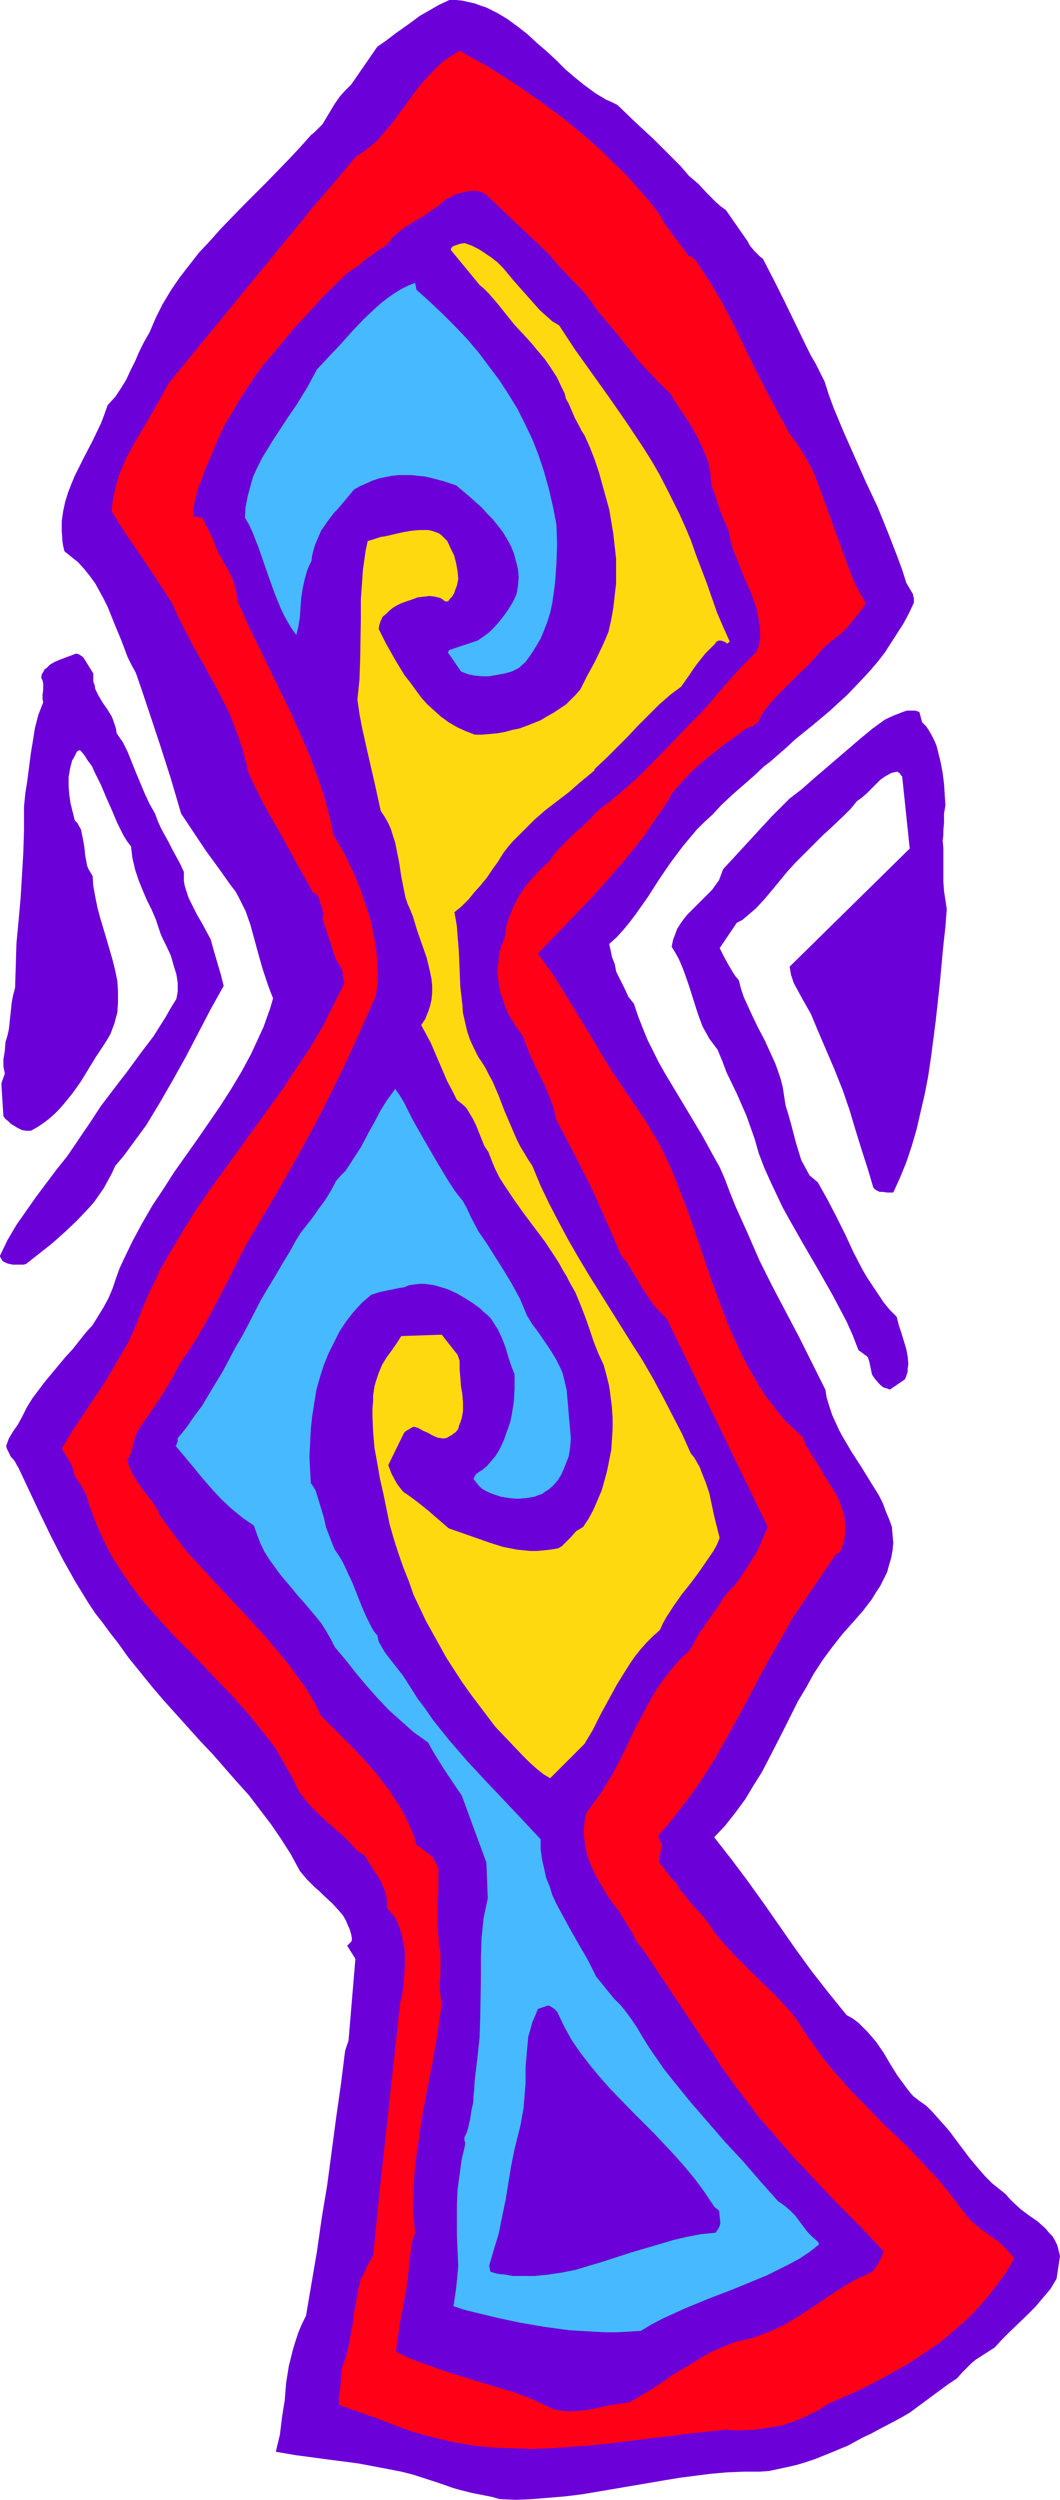
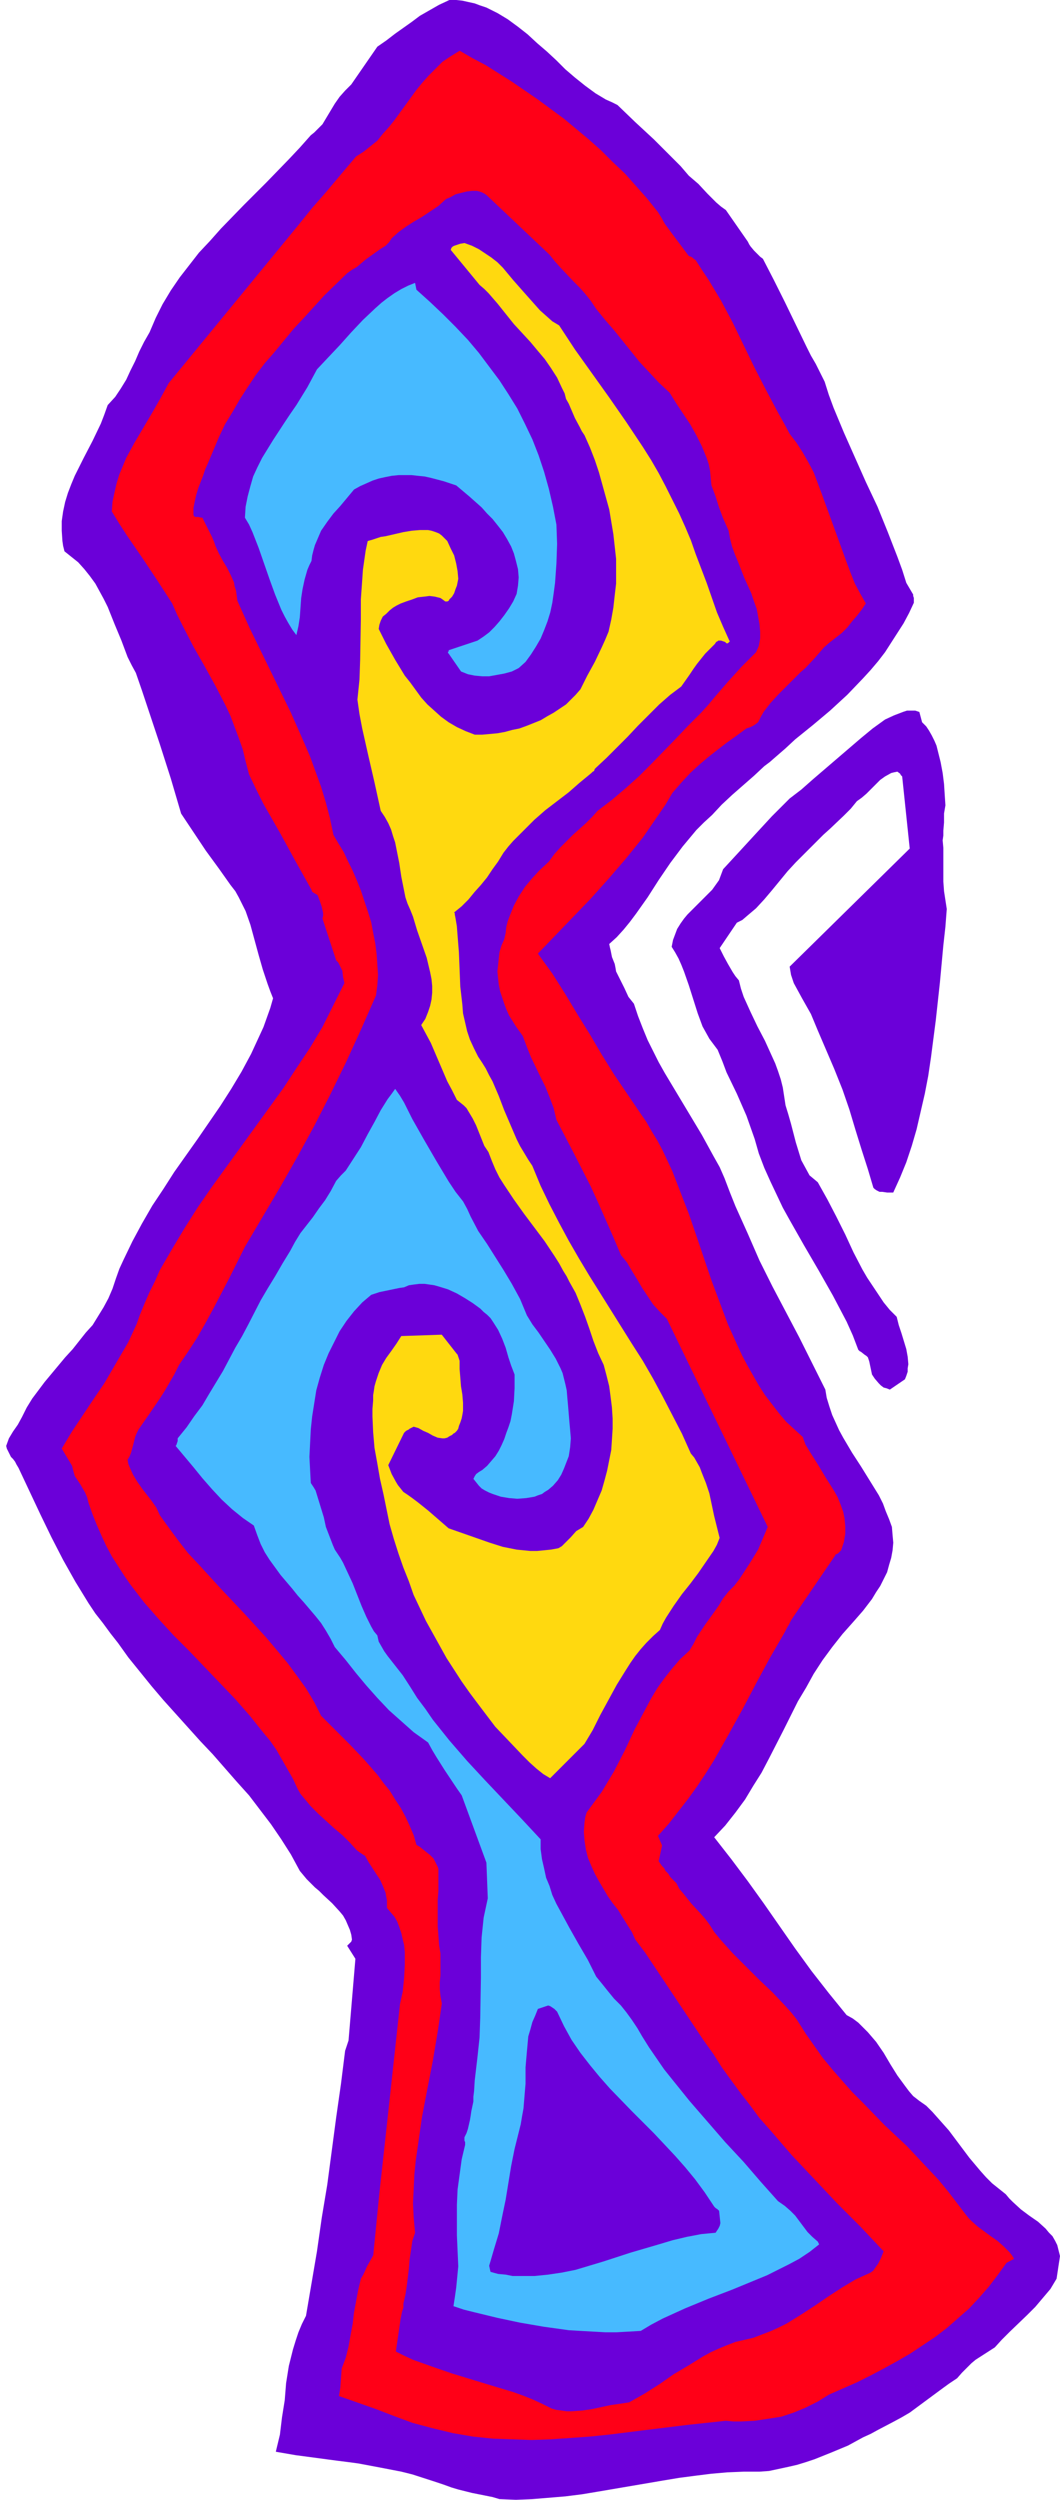
<svg xmlns="http://www.w3.org/2000/svg" xmlns:ns1="http://sodipodi.sourceforge.net/DTD/sodipodi-0.dtd" xmlns:ns2="http://www.inkscape.org/namespaces/inkscape" version="1.0" width="66.056mm" height="155.668mm" id="svg9" ns1:docname="Shape 632.wmf">
  <ns1:namedview id="namedview9" pagecolor="#ffffff" bordercolor="#000000" borderopacity="0.25" ns2:showpageshadow="2" ns2:pageopacity="0.0" ns2:pagecheckerboard="0" ns2:deskcolor="#d1d1d1" ns2:document-units="mm" />
  <defs id="defs1">
    <pattern id="WMFhbasepattern" patternUnits="userSpaceOnUse" width="6" height="6" x="0" y="0" />
  </defs>
  <path style="fill:#6b00d9;fill-opacity:1;fill-rule:evenodd;stroke:none" d="m 249.66,530.988 -0.323,-1.293 -0.323,-1.293 -0.485,-0.97 -0.646,-1.131 -0.808,-0.808 -0.808,-0.97 -1.778,-1.616 -2.101,-1.454 -1.939,-1.454 -1.939,-1.778 -0.808,-0.808 -0.808,-0.97 -1.616,-1.293 -1.616,-1.293 -1.454,-1.454 -1.293,-1.454 -2.585,-3.07 -2.424,-3.232 -2.424,-3.232 -2.585,-2.909 -1.293,-1.454 -1.454,-1.454 -1.616,-1.131 -1.454,-1.131 -0.97,-1.131 -0.97,-1.293 -1.778,-2.424 -1.616,-2.585 -1.616,-2.747 -1.778,-2.585 -0.97,-1.131 -0.97,-1.131 -1.131,-1.131 -1.131,-1.131 -1.293,-0.97 -1.454,-0.808 -4.201,-5.171 -4.04,-5.171 -3.878,-5.333 -3.717,-5.332 -3.717,-5.333 -3.717,-5.171 -3.878,-5.171 -4.04,-5.171 2.585,-2.747 2.424,-3.07 2.262,-3.07 1.939,-3.232 1.939,-3.07 1.778,-3.393 3.393,-6.625 3.393,-6.787 1.939,-3.232 1.778,-3.232 2.101,-3.232 2.262,-3.07 2.424,-3.07 2.585,-2.909 2.262,-2.585 2.101,-2.747 0.97,-1.616 0.97,-1.454 0.808,-1.616 0.808,-1.616 0.485,-1.778 0.485,-1.616 0.323,-1.778 0.162,-1.778 -0.162,-1.778 -0.162,-1.939 -0.646,-1.778 -0.808,-1.939 -0.646,-1.778 -0.97,-1.939 -2.101,-3.393 -2.101,-3.393 -2.101,-3.232 -2.101,-3.555 -0.97,-1.778 -0.808,-1.778 -0.808,-1.778 -0.646,-1.939 -0.646,-2.101 -0.323,-1.939 -3.07,-6.14 -3.07,-6.14 -6.302,-11.958 -3.07,-6.14 -2.747,-6.302 -2.909,-6.464 -1.293,-3.232 -1.293,-3.393 -1.131,-2.585 -1.454,-2.585 -2.747,-5.009 -2.909,-4.848 -1.454,-2.424 -1.454,-2.424 -2.909,-4.848 -1.454,-2.585 -1.293,-2.585 -1.293,-2.585 -1.131,-2.747 -1.131,-2.909 -0.97,-2.909 -0.646,-0.808 -0.646,-0.808 -0.97,-2.101 -0.97,-1.939 -0.485,-0.97 -0.485,-0.97 -0.162,-0.97 -0.162,-0.808 -0.646,-1.616 -0.323,-1.616 -0.162,-0.646 -0.162,-0.808 1.778,-1.616 1.616,-1.778 1.454,-1.778 1.454,-1.939 2.747,-3.878 2.585,-4.04 2.747,-4.04 2.909,-3.878 1.616,-1.939 1.616,-1.939 1.778,-1.778 1.939,-1.778 2.262,-2.424 2.424,-2.262 5.171,-4.525 2.424,-2.262 1.293,-0.97 1.293,-1.131 2.424,-2.101 2.262,-2.101 4.201,-3.393 4.04,-3.393 4.04,-3.717 3.717,-3.878 1.778,-1.939 1.778,-2.101 1.616,-2.101 1.454,-2.262 1.454,-2.262 1.454,-2.262 1.293,-2.424 1.131,-2.424 v -0.646 -0.485 l -0.162,-0.485 v -0.323 l -1.616,-2.747 -0.97,-3.07 -1.131,-3.07 -2.262,-5.817 -2.424,-5.979 -2.747,-5.817 -2.585,-5.817 -2.585,-5.817 -2.424,-5.817 -1.131,-3.07 -0.97,-3.07 -2.101,-4.201 -1.131,-1.939 -0.97,-1.939 -5.171,-10.665 -2.585,-5.171 -2.585,-5.009 -0.646,-0.485 -0.485,-0.485 -0.97,-0.97 -0.808,-0.97 -0.323,-0.485 -0.323,-0.646 -5.171,-7.433 -1.131,-0.808 -1.131,-0.97 -2.101,-2.101 -2.101,-2.262 -1.131,-0.97 -1.131,-0.97 -1.939,-2.262 -2.101,-2.101 -4.201,-4.201 -4.363,-4.04 -4.201,-4.04 -1.293,-0.646 -1.454,-0.646 -2.424,-1.454 -2.424,-1.778 -2.424,-1.939 -2.262,-1.939 -2.101,-2.101 -2.262,-2.101 -2.262,-1.939 L 124.265,8.08 122.002,6.302 119.578,4.525 117.154,3.07 115.862,2.424 114.569,1.778 113.115,1.293 111.822,0.808 110.368,0.485 108.913,0.162 107.459,0 h -1.616 l -2.424,1.131 -2.262,1.293 -2.262,1.293 -1.939,1.454 -3.878,2.747 -2.101,1.616 -2.101,1.454 -6.141,8.888 -0.808,0.808 -0.646,0.646 -1.293,1.454 -1.131,1.616 -1.939,3.232 -0.97,1.616 -1.293,1.293 -0.646,0.646 -0.808,0.646 -2.585,2.909 -2.585,2.747 -5.333,5.494 -5.333,5.333 -5.333,5.494 -2.585,2.909 -2.585,2.747 -2.262,2.909 -2.262,2.909 -2.101,3.07 -1.939,3.232 -1.616,3.232 -1.454,3.393 -1.293,2.262 -1.131,2.262 -0.97,2.262 -1.131,2.262 -0.97,2.101 -1.293,2.101 -1.293,1.939 -1.778,1.939 -0.808,2.262 -0.808,2.101 -1.939,4.04 -2.101,4.04 -2.101,4.201 -0.808,1.939 -0.808,2.101 -0.646,2.101 -0.485,2.262 -0.323,2.262 v 2.262 l 0.162,2.424 0.162,1.131 0.323,1.293 1.616,1.293 1.616,1.293 1.454,1.616 1.293,1.616 1.293,1.778 0.97,1.778 0.97,1.778 0.97,1.939 1.616,4.04 1.616,3.878 1.454,3.878 0.97,1.939 0.97,1.778 1.454,4.201 1.454,4.363 2.747,8.241 2.585,8.08 2.424,8.241 2.909,4.363 2.909,4.363 3.07,4.201 2.747,3.878 1.131,1.454 0.808,1.454 0.808,1.616 0.808,1.616 1.131,3.232 0.97,3.555 0.97,3.555 0.97,3.393 1.131,3.393 0.646,1.778 0.646,1.616 -0.646,2.262 -0.808,2.262 -0.808,2.262 -0.97,2.101 -1.939,4.201 -2.262,4.201 -2.424,4.04 -2.585,4.04 -5.333,7.756 -5.494,7.756 -2.585,4.04 -2.585,3.878 -2.424,4.201 -2.262,4.201 -2.101,4.363 -0.97,2.101 -0.808,2.262 -0.808,2.424 -0.97,2.262 -1.131,2.101 -1.293,2.101 -1.293,2.101 -1.616,1.778 -3.07,3.878 -1.778,1.939 -1.616,1.939 -3.232,3.878 -1.454,1.939 -1.454,1.939 -1.293,2.101 -1.131,2.262 -0.97,1.778 -1.131,1.616 -0.97,1.616 -0.646,1.778 0.162,0.646 0.323,0.646 0.646,1.293 0.485,0.485 0.485,0.646 0.323,0.646 0.485,0.808 5.171,10.988 2.585,5.332 2.747,5.333 2.909,5.171 3.07,5.009 1.616,2.424 1.778,2.262 1.778,2.424 1.778,2.262 2.424,3.393 2.747,3.393 2.747,3.393 2.747,3.232 5.817,6.464 2.909,3.232 2.909,3.07 5.656,6.464 2.909,3.232 2.585,3.393 2.585,3.393 2.424,3.555 2.262,3.555 2.101,3.878 0.808,0.97 0.808,0.97 1.939,1.939 0.97,0.808 0.97,0.97 2.101,1.939 1.778,1.939 0.808,0.97 0.646,1.131 0.485,1.131 0.485,1.131 0.323,1.131 0.162,1.131 -0.162,0.485 -0.323,0.323 -0.323,0.323 -0.323,0.323 1.939,3.07 -1.616,19.229 -0.808,2.424 -0.97,7.756 -1.131,7.918 -2.101,15.836 -1.293,7.756 -1.131,7.918 -1.293,7.595 -1.293,7.595 -0.97,1.939 -0.808,1.939 -0.646,1.939 -0.646,2.101 -0.485,1.939 -0.485,1.939 -0.646,4.04 -0.323,4.04 -0.646,4.04 -0.485,4.04 -0.97,4.04 4.686,0.808 4.848,0.646 4.848,0.646 2.585,0.323 2.424,0.323 5.171,0.97 5.009,0.97 2.585,0.646 5.009,1.616 2.424,0.808 1.778,0.646 1.616,0.485 3.232,0.808 3.232,0.646 1.616,0.323 1.616,0.485 3.878,0.162 3.878,-0.162 3.878,-0.323 3.878,-0.323 3.878,-0.485 3.878,-0.646 7.595,-1.293 7.595,-1.293 3.878,-0.646 3.717,-0.485 3.878,-0.485 3.717,-0.323 3.878,-0.162 h 3.717 l 2.262,-0.162 2.262,-0.485 2.262,-0.485 2.101,-0.485 2.101,-0.646 1.939,-0.646 4.04,-1.616 3.878,-1.616 3.555,-1.939 1.778,-0.808 1.778,-0.97 3.393,-1.778 2.101,-1.131 1.939,-1.131 3.717,-2.747 3.717,-2.747 1.778,-1.293 1.939,-1.293 1.131,-1.293 1.131,-1.131 1.131,-1.131 0.97,-0.808 2.262,-1.454 2.262,-1.454 1.616,-1.778 1.939,-1.939 4.04,-3.878 1.939,-1.939 1.778,-2.101 1.778,-2.101 1.454,-2.424 z" id="path1" />
-   <path style="fill:#ff0017;fill-opacity:1;fill-rule:evenodd;stroke:none" d="m 238.833,531.635 -0.485,-0.808 -0.646,-0.808 -1.293,-1.293 -1.454,-1.293 -1.616,-1.131 -3.07,-2.262 -1.454,-1.293 -0.646,-0.646 -0.646,-0.808 -2.101,-2.747 -2.101,-2.747 -2.262,-2.747 -2.424,-2.585 -5.009,-5.333 -5.333,-5.009 -5.009,-5.171 -2.585,-2.585 -2.424,-2.747 -2.262,-2.585 -2.262,-2.747 -1.939,-2.747 -1.939,-2.747 -1.131,-1.778 -1.131,-1.778 -1.293,-1.616 -1.454,-1.616 -2.909,-3.07 -3.232,-3.07 -3.07,-3.07 -3.07,-3.07 -1.454,-1.616 -1.454,-1.616 -1.454,-1.778 -1.131,-1.778 -0.97,-1.293 -1.131,-1.293 -2.101,-2.262 -1.939,-2.424 -0.97,-1.131 -0.646,-1.293 -0.808,-0.808 -0.646,-0.646 -0.485,-0.808 -0.646,-0.646 -0.323,-0.646 -0.485,-0.485 -0.808,-1.131 0.808,-3.717 -0.97,-2.262 2.585,-2.909 2.262,-2.909 2.262,-2.909 2.101,-2.909 1.939,-2.909 1.939,-3.07 3.393,-5.979 3.393,-6.14 3.232,-6.14 3.232,-5.979 3.555,-6.14 0.485,-0.97 0.485,-0.808 0.485,-0.97 0.646,-0.97 9.696,-14.22 0.162,-0.323 0.485,-0.162 0.323,-0.323 0.485,-0.485 0.323,-0.97 0.323,-0.97 0.323,-1.939 v -1.778 l -0.162,-1.778 -0.323,-1.616 -0.646,-1.778 -0.646,-1.616 -0.808,-1.454 -1.939,-3.07 -0.97,-1.616 -0.97,-1.616 -1.939,-3.07 -0.97,-1.616 -0.646,-1.778 -1.939,-1.778 -1.939,-1.778 -1.778,-2.101 -1.616,-2.101 -1.616,-2.101 -1.454,-2.262 -1.293,-2.262 -1.293,-2.262 -1.293,-2.424 -1.131,-2.424 -2.262,-5.009 -1.939,-5.171 -1.939,-5.171 -3.555,-10.503 -1.778,-5.171 -1.939,-5.009 -1.939,-5.009 -2.262,-4.848 -1.293,-2.424 -1.293,-2.101 -1.293,-2.262 -1.454,-2.101 -3.07,-4.525 -3.07,-4.525 -2.909,-4.686 -2.747,-4.686 -2.909,-4.686 -2.909,-4.848 -3.07,-4.848 -3.393,-4.686 4.04,-4.201 4.201,-4.363 4.201,-4.363 4.201,-4.686 4.04,-4.686 4.04,-5.009 1.778,-2.585 1.778,-2.585 1.778,-2.585 1.616,-2.747 2.101,-2.424 2.101,-2.262 2.101,-1.939 2.101,-1.778 2.262,-1.778 2.101,-1.616 2.262,-1.616 2.424,-1.778 0.485,-0.162 0.485,-0.162 0.646,-0.323 0.485,-0.323 0.646,-0.485 0.646,-1.293 0.646,-1.131 1.616,-2.101 1.939,-2.101 2.101,-2.101 1.939,-1.939 1.131,-1.131 1.131,-0.97 2.262,-2.424 2.101,-2.424 1.293,-1.131 1.454,-1.131 1.454,-1.131 1.293,-1.293 1.131,-1.454 1.131,-1.293 1.131,-1.454 0.97,-1.454 -1.293,-2.262 -1.293,-2.424 -0.97,-2.424 -0.97,-2.585 -1.939,-5.333 -1.939,-5.333 -1.939,-5.333 -0.97,-2.585 -0.97,-2.585 -1.293,-2.424 -1.293,-2.262 -1.454,-2.262 -1.616,-2.101 -1.293,-2.424 -1.454,-2.585 -2.747,-5.171 -2.747,-5.333 -2.585,-5.333 -2.585,-5.333 -2.747,-5.171 -1.454,-2.424 -1.454,-2.424 -1.616,-2.424 -1.454,-2.262 -0.485,-0.323 -0.323,-0.323 -0.323,-0.162 -0.485,-0.162 -1.939,-2.585 -1.939,-2.585 -1.778,-2.424 -0.808,-1.454 -0.808,-1.293 -2.585,-3.232 -2.585,-2.909 -2.585,-2.909 -2.909,-2.747 -2.747,-2.747 -2.909,-2.585 -2.909,-2.424 -2.909,-2.424 -3.07,-2.262 -3.07,-2.262 -3.07,-2.101 -3.07,-2.101 -3.07,-1.939 -3.07,-1.939 -3.07,-1.616 -3.07,-1.778 -2.101,1.293 -1.939,1.293 -1.616,1.616 -1.616,1.616 -1.454,1.616 -1.454,1.778 -2.585,3.555 -2.585,3.555 -1.293,1.616 -1.454,1.616 -1.293,1.616 -1.616,1.293 -1.616,1.293 -1.778,1.131 -1.778,2.101 -1.778,2.101 -3.393,4.04 -3.393,3.878 -3.393,4.201 -30.379,37.004 -1.939,3.555 -1.939,3.393 -2.101,3.555 -2.101,3.555 -1.939,3.555 -0.808,1.939 -0.808,1.939 -0.646,2.101 -0.485,2.101 -0.485,2.262 -0.162,2.262 1.778,2.909 1.778,2.747 3.555,5.171 3.555,5.332 1.778,2.747 1.778,2.747 1.131,2.585 1.293,2.585 2.585,5.009 2.585,4.525 2.585,4.686 2.424,4.686 1.131,2.424 0.97,2.585 0.97,2.585 0.97,2.747 0.646,2.747 0.808,3.07 1.616,3.393 1.778,3.555 3.878,6.787 3.717,6.787 3.717,6.625 0.162,0.485 0.485,0.323 0.323,0.162 0.485,0.323 0.485,1.293 0.485,1.454 0.323,1.454 v 0.646 l -0.162,0.646 3.232,9.857 0.485,0.485 0.323,0.646 0.646,1.293 0.162,1.454 0.323,1.454 -1.293,2.585 -1.293,2.585 -2.585,5.171 -2.909,4.848 -3.232,4.848 -3.07,4.686 -3.393,4.686 -3.393,4.686 -3.393,4.686 -6.787,9.372 -3.232,4.686 -3.07,4.848 -2.909,4.848 -2.909,5.009 -1.131,2.585 -1.293,2.585 -1.131,2.585 -1.131,2.747 -0.808,2.262 -0.97,2.101 -0.97,2.101 -1.131,1.939 -2.262,3.878 -2.262,3.878 -2.424,3.555 -2.585,3.878 -2.585,3.878 -2.424,4.04 2.424,4.04 0.323,1.293 0.323,1.131 1.293,1.939 1.131,1.939 0.485,1.131 0.323,1.293 0.97,2.747 0.97,2.424 1.131,2.585 1.131,2.424 1.293,2.424 1.454,2.262 1.454,2.262 1.454,2.101 3.232,4.201 3.393,3.878 3.555,3.878 3.717,3.717 3.555,3.717 3.717,3.878 3.555,3.717 3.393,3.878 3.232,4.04 1.616,1.939 1.454,2.101 1.293,2.262 1.293,2.262 1.293,2.262 1.131,2.424 0.646,1.131 0.808,0.97 1.616,1.939 1.778,1.778 3.717,3.393 1.939,1.616 1.778,1.778 1.616,1.778 0.646,0.485 0.485,0.323 0.485,0.323 0.323,0.162 0.808,1.454 1.778,2.747 0.97,1.454 0.646,1.454 0.646,1.616 0.162,0.97 0.162,0.808 v 0.808 0.97 l 0.808,0.97 0.97,1.131 0.646,1.131 0.485,1.293 0.485,1.454 0.323,1.454 0.323,1.293 0.162,1.616 v 1.454 1.616 l -0.162,3.07 -0.323,3.232 -0.646,2.909 -3.232,29.733 -1.616,14.705 -1.454,14.705 -0.808,1.454 -0.646,1.131 -0.646,1.454 -0.323,0.646 -0.485,0.808 -0.646,2.747 -0.485,2.585 -0.485,2.585 -0.323,2.747 -0.485,2.585 -0.485,2.747 -0.646,2.585 -0.97,2.585 -0.162,2.262 -0.162,2.262 -0.323,1.939 v 1.131 0.97 l 8.726,3.07 4.201,1.616 4.363,1.616 2.424,0.646 2.424,0.646 4.686,1.131 4.686,0.808 4.686,0.485 4.525,0.162 4.686,0.162 4.525,-0.162 4.686,-0.323 4.525,-0.323 4.686,-0.485 9.049,-1.131 9.211,-1.131 4.525,-0.485 4.525,-0.485 1.778,0.162 h 1.778 l 3.232,-0.162 3.232,-0.485 3.07,-0.485 2.909,-0.97 2.747,-1.131 2.909,-1.454 2.585,-1.616 6.625,-2.909 3.232,-1.616 3.07,-1.616 3.232,-1.778 3.07,-1.778 2.909,-1.939 2.909,-1.939 2.747,-2.101 2.585,-2.262 2.585,-2.262 2.424,-2.585 2.262,-2.585 2.101,-2.747 2.101,-2.909 z" id="path2" />
+   <path style="fill:#ff0017;fill-opacity:1;fill-rule:evenodd;stroke:none" d="m 238.833,531.635 -0.485,-0.808 -0.646,-0.808 -1.293,-1.293 -1.454,-1.293 -1.616,-1.131 -3.07,-2.262 -1.454,-1.293 -0.646,-0.646 -0.646,-0.808 -2.101,-2.747 -2.101,-2.747 -2.262,-2.747 -2.424,-2.585 -5.009,-5.333 -5.333,-5.009 -5.009,-5.171 -2.585,-2.585 -2.424,-2.747 -2.262,-2.585 -2.262,-2.747 -1.939,-2.747 -1.939,-2.747 -1.131,-1.778 -1.131,-1.778 -1.293,-1.616 -1.454,-1.616 -2.909,-3.07 -3.232,-3.07 -3.07,-3.07 -3.07,-3.07 -1.454,-1.616 -1.454,-1.616 -1.454,-1.778 -1.131,-1.778 -0.97,-1.293 -1.131,-1.293 -2.101,-2.262 -1.939,-2.424 -0.97,-1.131 -0.646,-1.293 -0.808,-0.808 -0.646,-0.646 -0.485,-0.808 -0.646,-0.646 -0.323,-0.646 -0.485,-0.485 -0.808,-1.131 0.808,-3.717 -0.97,-2.262 2.585,-2.909 2.262,-2.909 2.262,-2.909 2.101,-2.909 1.939,-2.909 1.939,-3.07 3.393,-5.979 3.393,-6.14 3.232,-6.14 3.232,-5.979 3.555,-6.14 0.485,-0.97 0.485,-0.808 0.485,-0.97 0.646,-0.97 9.696,-14.22 0.162,-0.323 0.485,-0.162 0.323,-0.323 0.485,-0.485 0.323,-0.97 0.323,-0.97 0.323,-1.939 v -1.778 l -0.162,-1.778 -0.323,-1.616 -0.646,-1.778 -0.646,-1.616 -0.808,-1.454 -1.939,-3.07 -0.97,-1.616 -0.97,-1.616 -1.939,-3.07 -0.97,-1.616 -0.646,-1.778 -1.939,-1.778 -1.939,-1.778 -1.778,-2.101 -1.616,-2.101 -1.616,-2.101 -1.454,-2.262 -1.293,-2.262 -1.293,-2.262 -1.293,-2.424 -1.131,-2.424 -2.262,-5.009 -1.939,-5.171 -1.939,-5.171 -3.555,-10.503 -1.778,-5.171 -1.939,-5.009 -1.939,-5.009 -2.262,-4.848 -1.293,-2.424 -1.293,-2.101 -1.293,-2.262 -1.454,-2.101 -3.07,-4.525 -3.07,-4.525 -2.909,-4.686 -2.747,-4.686 -2.909,-4.686 -2.909,-4.848 -3.07,-4.848 -3.393,-4.686 4.04,-4.201 4.201,-4.363 4.201,-4.363 4.201,-4.686 4.04,-4.686 4.04,-5.009 1.778,-2.585 1.778,-2.585 1.778,-2.585 1.616,-2.747 2.101,-2.424 2.101,-2.262 2.101,-1.939 2.101,-1.778 2.262,-1.778 2.101,-1.616 2.262,-1.616 2.424,-1.778 0.485,-0.162 0.485,-0.162 0.646,-0.323 0.485,-0.323 0.646,-0.485 0.646,-1.293 0.646,-1.131 1.616,-2.101 1.939,-2.101 2.101,-2.101 1.939,-1.939 1.131,-1.131 1.131,-0.97 2.262,-2.424 2.101,-2.424 1.293,-1.131 1.454,-1.131 1.454,-1.131 1.293,-1.293 1.131,-1.454 1.131,-1.293 1.131,-1.454 0.97,-1.454 -1.293,-2.262 -1.293,-2.424 -0.97,-2.424 -0.97,-2.585 -1.939,-5.333 -1.939,-5.333 -1.939,-5.333 -0.97,-2.585 -0.97,-2.585 -1.293,-2.424 -1.293,-2.262 -1.454,-2.262 -1.616,-2.101 -1.293,-2.424 -1.454,-2.585 -2.747,-5.171 -2.747,-5.333 -2.585,-5.333 -2.585,-5.333 -2.747,-5.171 -1.454,-2.424 -1.454,-2.424 -1.616,-2.424 -1.454,-2.262 -0.485,-0.323 -0.323,-0.323 -0.323,-0.162 -0.485,-0.162 -1.939,-2.585 -1.939,-2.585 -1.778,-2.424 -0.808,-1.454 -0.808,-1.293 -2.585,-3.232 -2.585,-2.909 -2.585,-2.909 -2.909,-2.747 -2.747,-2.747 -2.909,-2.585 -2.909,-2.424 -2.909,-2.424 -3.07,-2.262 -3.07,-2.262 -3.07,-2.101 -3.07,-2.101 -3.07,-1.939 -3.07,-1.939 -3.07,-1.616 -3.07,-1.778 -2.101,1.293 -1.939,1.293 -1.616,1.616 -1.616,1.616 -1.454,1.616 -1.454,1.778 -2.585,3.555 -2.585,3.555 -1.293,1.616 -1.454,1.616 -1.293,1.616 -1.616,1.293 -1.616,1.293 -1.778,1.131 -1.778,2.101 -1.778,2.101 -3.393,4.04 -3.393,3.878 -3.393,4.201 -30.379,37.004 -1.939,3.555 -1.939,3.393 -2.101,3.555 -2.101,3.555 -1.939,3.555 -0.808,1.939 -0.808,1.939 -0.646,2.101 -0.485,2.101 -0.485,2.262 -0.162,2.262 1.778,2.909 1.778,2.747 3.555,5.171 3.555,5.332 1.778,2.747 1.778,2.747 1.131,2.585 1.293,2.585 2.585,5.009 2.585,4.525 2.585,4.686 2.424,4.686 1.131,2.424 0.97,2.585 0.97,2.585 0.97,2.747 0.646,2.747 0.808,3.07 1.616,3.393 1.778,3.555 3.878,6.787 3.717,6.787 3.717,6.625 0.162,0.485 0.485,0.323 0.323,0.162 0.485,0.323 0.485,1.293 0.485,1.454 0.323,1.454 v 0.646 l -0.162,0.646 3.232,9.857 0.485,0.485 0.323,0.646 0.646,1.293 0.162,1.454 0.323,1.454 -1.293,2.585 -1.293,2.585 -2.585,5.171 -2.909,4.848 -3.232,4.848 -3.07,4.686 -3.393,4.686 -3.393,4.686 -3.393,4.686 -6.787,9.372 -3.232,4.686 -3.07,4.848 -2.909,4.848 -2.909,5.009 -1.131,2.585 -1.293,2.585 -1.131,2.585 -1.131,2.747 -0.808,2.262 -0.97,2.101 -0.97,2.101 -1.131,1.939 -2.262,3.878 -2.262,3.878 -2.424,3.555 -2.585,3.878 -2.585,3.878 -2.424,4.04 2.424,4.04 0.323,1.293 0.323,1.131 1.293,1.939 1.131,1.939 0.485,1.131 0.323,1.293 0.97,2.747 0.97,2.424 1.131,2.585 1.131,2.424 1.293,2.424 1.454,2.262 1.454,2.262 1.454,2.101 3.232,4.201 3.393,3.878 3.555,3.878 3.717,3.717 3.555,3.717 3.717,3.878 3.555,3.717 3.393,3.878 3.232,4.04 1.616,1.939 1.454,2.101 1.293,2.262 1.293,2.262 1.293,2.262 1.131,2.424 0.646,1.131 0.808,0.97 1.616,1.939 1.778,1.778 3.717,3.393 1.939,1.616 1.778,1.778 1.616,1.778 0.646,0.485 0.485,0.323 0.485,0.323 0.323,0.162 0.808,1.454 1.778,2.747 0.97,1.454 0.646,1.454 0.646,1.616 0.162,0.97 0.162,0.808 v 0.808 0.97 l 0.808,0.97 0.97,1.131 0.646,1.131 0.485,1.293 0.485,1.454 0.323,1.454 0.323,1.293 0.162,1.616 v 1.454 1.616 l -0.162,3.07 -0.323,3.232 -0.646,2.909 -3.232,29.733 -1.616,14.705 -1.454,14.705 -0.808,1.454 -0.646,1.131 -0.646,1.454 -0.323,0.646 -0.485,0.808 -0.646,2.747 -0.485,2.585 -0.485,2.585 -0.323,2.747 -0.485,2.585 -0.485,2.747 -0.646,2.585 -0.97,2.585 -0.162,2.262 -0.162,2.262 -0.323,1.939 l 8.726,3.07 4.201,1.616 4.363,1.616 2.424,0.646 2.424,0.646 4.686,1.131 4.686,0.808 4.686,0.485 4.525,0.162 4.686,0.162 4.525,-0.162 4.686,-0.323 4.525,-0.323 4.686,-0.485 9.049,-1.131 9.211,-1.131 4.525,-0.485 4.525,-0.485 1.778,0.162 h 1.778 l 3.232,-0.162 3.232,-0.485 3.07,-0.485 2.909,-0.97 2.747,-1.131 2.909,-1.454 2.585,-1.616 6.625,-2.909 3.232,-1.616 3.07,-1.616 3.232,-1.778 3.07,-1.778 2.909,-1.939 2.909,-1.939 2.747,-2.101 2.585,-2.262 2.585,-2.262 2.424,-2.585 2.262,-2.585 2.101,-2.747 2.101,-2.909 z" id="path2" />
  <path style="fill:#6b00d9;fill-opacity:1;fill-rule:evenodd;stroke:none" d="m 222.674,189.546 -0.162,-2.424 -0.162,-2.585 -0.323,-2.585 -0.485,-2.585 -0.646,-2.585 -0.323,-1.293 -0.485,-1.131 -0.646,-1.293 -0.646,-1.131 -0.646,-0.97 -0.97,-0.97 -0.646,-2.424 -0.485,-0.162 -0.485,-0.162 h -0.97 -0.97 l -0.97,0.323 -2.101,0.808 -2.101,0.97 -2.909,2.101 -2.747,2.262 -5.656,4.848 -5.656,4.848 -2.747,2.424 -2.747,2.101 -2.101,2.101 -2.101,2.101 -3.878,4.201 -3.717,4.04 -1.939,2.101 -1.939,2.101 -0.485,1.293 -0.485,1.293 -0.808,1.131 -0.808,1.131 -1.939,1.939 -1.939,1.939 -1.939,1.939 -0.808,0.97 -0.808,1.131 -0.808,1.293 -0.485,1.293 -0.485,1.293 -0.323,1.616 0.808,1.293 0.808,1.454 0.646,1.454 0.646,1.616 1.131,3.232 2.101,6.625 1.131,3.07 0.808,1.454 0.808,1.454 0.97,1.293 0.97,1.293 1.131,2.747 0.97,2.585 2.424,5.009 1.131,2.585 1.131,2.585 0.97,2.747 0.97,2.747 0.97,3.393 1.293,3.393 1.454,3.232 1.454,3.07 1.454,3.07 1.616,2.909 3.393,5.979 3.393,5.817 3.393,5.979 1.616,3.07 1.616,3.07 1.454,3.232 1.293,3.393 0.323,0.323 0.323,0.162 0.808,0.646 0.485,0.323 0.323,0.323 0.162,0.485 0.162,0.485 0.646,3.07 0.323,0.485 0.323,0.485 0.97,1.131 0.485,0.485 0.646,0.485 0.646,0.162 0.808,0.323 3.555,-2.424 0.323,-0.808 0.323,-0.97 v -0.808 l 0.162,-0.97 -0.162,-1.778 -0.323,-1.778 -1.131,-3.717 -0.646,-1.939 -0.485,-1.939 -1.616,-1.616 -1.454,-1.778 -1.293,-1.939 -1.293,-1.939 -1.293,-1.939 -1.131,-1.939 -2.101,-4.04 -1.939,-4.201 -2.101,-4.201 -2.101,-4.04 -2.262,-4.04 -1.939,-1.616 -0.97,-1.778 -0.97,-1.778 -0.646,-2.101 -0.646,-2.101 -1.131,-4.363 -0.646,-2.262 -0.646,-2.101 -0.323,-2.101 -0.323,-2.101 -0.485,-1.939 -0.646,-1.939 -0.646,-1.778 -0.808,-1.778 -1.616,-3.555 -1.778,-3.393 -1.616,-3.393 -0.808,-1.778 -0.808,-1.778 -0.646,-1.939 -0.485,-1.939 -0.808,-0.97 -0.646,-0.97 -1.131,-1.939 -0.97,-1.778 -0.97,-1.939 4.04,-5.979 1.293,-0.646 1.131,-0.97 2.101,-1.778 1.939,-2.101 1.778,-2.101 3.717,-4.525 1.939,-2.101 1.939,-1.939 1.454,-1.454 1.454,-1.454 1.616,-1.616 1.616,-1.454 3.232,-3.07 1.616,-1.616 1.454,-1.778 1.131,-0.808 1.131,-0.97 2.101,-2.101 1.131,-1.131 1.131,-0.808 1.454,-0.808 0.646,-0.162 0.808,-0.162 0.646,0.485 0.162,0.323 0.323,0.323 1.778,16.967 -28.279,27.794 v 0 l 0.162,0.97 0.162,0.97 0.646,1.939 0.97,1.778 0.97,1.778 2.101,3.717 0.808,1.939 0.808,1.939 1.939,4.525 1.939,4.525 1.939,4.848 1.616,4.686 1.454,4.848 1.454,4.686 1.454,4.525 1.293,4.363 0.323,0.323 0.485,0.323 0.646,0.323 h 0.646 l 1.131,0.162 h 1.454 l 1.616,-3.555 1.454,-3.555 1.293,-3.878 1.131,-3.878 0.97,-4.201 0.97,-4.201 0.808,-4.201 0.646,-4.363 1.131,-8.726 0.97,-8.888 0.808,-8.726 0.485,-4.363 0.323,-4.201 -0.323,-2.101 -0.323,-2.101 -0.162,-2.262 v -1.939 -4.04 -1.939 l -0.162,-1.778 0.162,-1.131 v -1.131 l 0.162,-1.939 v -2.101 l 0.162,-0.97 z" id="path3" />
  <path style="fill:#6b00d9;fill-opacity:1;fill-rule:evenodd;stroke:none" d="m 207.808,529.534 -5.171,-5.494 -2.747,-2.747 -2.747,-2.747 -5.333,-5.656 -5.333,-5.656 -5.009,-5.817 -2.585,-2.909 -2.262,-3.07 -2.262,-2.909 -2.262,-3.07 -2.101,-2.909 -1.939,-3.07 -2.424,-3.393 -2.262,-3.393 -4.525,-6.787 -4.525,-6.787 -2.262,-3.393 -2.424,-3.232 -0.808,-1.778 -1.131,-1.778 -2.101,-3.393 -1.293,-1.616 -1.131,-1.616 -2.101,-3.555 -0.97,-1.778 -0.808,-1.778 -0.808,-1.939 -0.485,-1.939 -0.323,-2.101 -0.162,-2.101 0.162,-2.262 0.162,-1.131 0.323,-1.131 1.778,-2.424 1.778,-2.424 1.454,-2.424 1.454,-2.424 2.585,-5.009 2.262,-4.848 2.585,-4.848 1.293,-2.424 1.454,-2.424 1.616,-2.262 1.778,-2.262 1.939,-2.262 2.262,-2.101 0.97,-1.616 0.808,-1.616 1.939,-2.909 2.101,-2.909 1.131,-1.616 0.97,-1.616 1.293,-1.616 1.293,-1.293 1.131,-1.454 0.97,-1.454 1.778,-2.747 1.778,-2.909 2.262,-5.332 -23.754,-48.962 -0.808,-0.808 -0.808,-0.808 -1.616,-1.778 -1.293,-1.939 -1.293,-1.939 -1.131,-1.939 -1.293,-2.101 -1.131,-1.939 -1.454,-1.778 -1.778,-4.201 -1.778,-4.04 -1.778,-4.04 -1.778,-3.878 -4.04,-7.918 -4.04,-7.756 -0.646,-2.747 -0.97,-2.585 -0.97,-2.424 -1.131,-2.262 -2.262,-4.686 -0.97,-2.424 -0.97,-2.585 -0.808,-1.131 -0.808,-1.131 -1.616,-2.585 -0.646,-1.454 -0.485,-1.293 -0.485,-1.454 -0.485,-1.454 -0.323,-1.616 -0.162,-1.454 -0.162,-1.616 0.162,-1.454 0.162,-1.616 0.162,-1.454 0.485,-1.616 0.646,-1.454 0.323,-1.454 0.162,-1.454 0.323,-1.293 0.485,-1.293 0.97,-2.424 1.131,-2.101 1.454,-2.262 1.616,-1.939 1.778,-1.939 2.262,-2.101 1.293,-1.778 1.454,-1.616 1.454,-1.454 1.454,-1.454 3.07,-2.747 1.454,-1.454 1.293,-1.454 3.393,-2.585 3.232,-2.747 3.07,-2.747 2.909,-2.909 5.817,-5.979 2.909,-3.07 3.07,-3.07 1.616,-1.778 1.616,-1.939 3.07,-3.555 3.232,-3.555 1.616,-1.616 1.778,-1.778 0.646,-1.454 0.323,-1.778 v -1.616 l -0.162,-1.778 -0.323,-1.778 -0.323,-1.778 -0.646,-1.778 -0.646,-1.939 -1.616,-3.555 -1.454,-3.717 -0.808,-1.939 -0.646,-1.778 -0.485,-1.939 -0.323,-1.778 -0.646,-1.454 -0.646,-1.454 -0.97,-2.585 -0.808,-2.585 -0.97,-2.585 -0.162,-1.616 -0.162,-1.778 -0.323,-1.616 -0.485,-1.454 -1.131,-2.747 -1.293,-2.585 -1.454,-2.585 -1.616,-2.424 -1.616,-2.424 -1.616,-2.585 -2.585,-2.424 -2.262,-2.424 -2.262,-2.424 -1.939,-2.424 -4.04,-5.009 -2.101,-2.424 -2.101,-2.585 -1.293,-1.939 -1.293,-1.616 -1.293,-1.454 -1.454,-1.454 -2.909,-3.07 -1.454,-1.616 -1.293,-1.616 -14.867,-14.058 -0.485,-0.323 -0.646,-0.323 -0.485,-0.162 -0.646,-0.162 h -1.131 l -1.293,0.162 -1.293,0.323 -1.293,0.323 -1.131,0.646 -1.131,0.485 -1.778,1.616 -1.939,1.293 -1.939,1.293 -1.939,1.131 -1.778,1.131 -1.778,1.293 -1.616,1.454 -0.646,0.97 -0.808,0.808 -1.293,0.808 -1.131,0.808 -2.262,1.616 -2.101,1.778 -1.131,0.646 -1.131,0.808 -5.333,5.171 -4.848,5.333 -2.424,2.585 -2.262,2.747 -2.262,2.747 -2.262,2.585 -2.101,2.747 -1.939,2.909 -1.778,2.747 -1.778,3.07 -1.778,2.909 -1.454,3.07 -1.293,3.07 -1.293,3.07 -0.646,1.454 -0.485,1.454 -1.131,2.909 -0.485,1.616 -0.323,1.454 -0.323,1.616 v 1.616 l 0.162,0.323 0.323,0.162 h 0.646 l 0.646,0.162 h 0.323 l 0.162,0.323 2.101,4.201 0.485,1.131 0.323,0.97 0.808,1.778 0.97,1.778 0.97,1.616 0.808,1.616 0.808,1.778 0.162,0.97 0.323,0.97 0.162,1.131 0.162,1.293 2.909,6.464 3.232,6.625 3.232,6.625 3.232,6.625 3.07,6.948 1.454,3.393 1.293,3.555 1.293,3.555 1.131,3.717 0.97,3.717 0.808,3.878 1.131,1.939 1.293,2.101 0.97,2.101 1.131,2.262 0.97,2.262 0.97,2.424 0.808,2.424 0.808,2.424 0.808,2.585 0.485,2.585 0.485,2.424 0.323,2.585 0.162,2.424 0.162,2.424 -0.162,2.424 -0.323,2.424 -1.778,4.04 -1.778,4.04 -1.778,3.878 -1.778,3.878 -3.717,7.595 -3.717,7.272 -3.878,7.11 -4.04,7.11 -4.201,7.11 -4.201,7.11 -3.717,7.433 -3.717,7.11 -1.939,3.555 -1.939,3.393 -2.101,3.232 -2.101,3.07 -1.131,2.262 -1.131,1.939 -1.131,1.939 -1.131,1.778 -2.424,3.555 -2.585,3.717 -0.485,0.97 -0.323,0.808 -0.485,1.939 -0.485,1.778 -0.323,0.808 -0.485,0.808 0.162,0.97 0.323,0.808 0.808,1.778 0.97,1.616 1.131,1.616 1.131,1.454 1.131,1.454 1.131,1.616 0.808,1.778 2.101,2.909 2.262,3.07 2.262,2.909 2.585,2.747 5.171,5.656 2.747,2.909 2.747,2.909 5.171,5.656 2.585,3.07 2.424,2.909 2.262,3.07 2.101,2.909 1.939,3.232 1.616,3.232 3.555,3.555 3.393,3.393 3.232,3.393 3.232,3.717 1.293,1.778 1.454,1.778 1.293,2.101 1.293,1.939 1.131,2.101 0.97,2.101 0.97,2.262 0.646,2.262 0.808,0.485 0.808,0.646 0.808,0.646 0.808,0.646 0.808,0.808 0.485,0.97 0.485,0.97 0.162,0.485 v 0.646 4.525 l -0.162,2.101 v 6.302 l 0.162,2.101 0.162,2.262 0.323,1.939 v 1.778 3.393 l -0.162,1.616 v 1.616 l 0.162,1.616 0.323,1.778 -0.485,3.393 -0.485,3.232 -1.131,6.787 -1.293,6.625 -1.293,6.787 -0.97,6.787 -0.485,3.393 -0.323,3.232 -0.162,3.393 -0.162,3.393 0.162,3.393 0.323,3.555 -0.646,1.939 -0.323,2.262 -0.323,2.101 -0.162,2.101 -0.485,4.04 -0.323,2.101 -0.485,2.101 v 0.97 l -0.323,0.97 -0.162,0.808 -0.162,0.808 -1.131,7.756 1.939,0.97 2.101,0.97 2.262,0.808 2.262,0.808 4.686,1.616 9.534,2.909 4.848,1.454 2.262,0.808 2.424,0.97 2.101,0.97 2.262,1.131 1.131,0.323 1.293,0.162 1.131,0.162 h 1.131 l 2.424,-0.162 2.262,-0.323 2.262,-0.485 2.262,-0.485 2.262,-0.323 2.101,-0.323 3.717,-2.101 3.555,-2.262 3.232,-2.262 3.555,-2.101 3.393,-2.101 1.778,-0.97 1.778,-0.808 1.939,-0.808 2.101,-0.808 2.101,-0.485 2.101,-0.485 2.101,-0.808 2.101,-0.808 1.778,-0.808 1.939,-0.97 3.393,-2.101 3.232,-2.101 3.07,-2.101 3.232,-2.101 3.232,-1.939 1.778,-0.808 1.778,-0.808 0.646,-0.485 0.323,-0.485 0.808,-1.131 0.646,-1.293 0.646,-1.616 z" id="path4" />
  <path style="fill:#47baff;fill-opacity:1;fill-rule:evenodd;stroke:none" d="m 192.618,527.595 -1.293,-1.131 -1.131,-1.131 -1.939,-2.585 -0.97,-1.293 -1.131,-1.131 -1.293,-1.131 -1.616,-1.131 -4.04,-4.525 -4.04,-4.686 -4.363,-4.686 -4.201,-4.848 -4.201,-4.848 -4.04,-5.009 -1.939,-2.424 -1.778,-2.585 -1.778,-2.585 -1.616,-2.585 -1.131,-1.939 -1.293,-1.939 -1.293,-1.778 -1.293,-1.616 -1.616,-1.616 -1.454,-1.778 -1.293,-1.616 -1.454,-1.778 -1.939,-3.878 -2.262,-3.878 -2.101,-3.717 -2.101,-3.878 -0.97,-1.778 -0.97,-2.101 -0.646,-2.101 -0.808,-1.939 -0.485,-2.262 -0.485,-2.101 -0.323,-2.424 v -2.262 l -4.363,-4.686 -8.726,-9.211 -4.201,-4.525 -4.201,-4.848 -3.878,-4.848 -1.778,-2.585 -1.939,-2.585 -1.616,-2.585 -1.778,-2.747 -1.778,-2.262 -1.778,-2.262 -0.808,-1.131 -0.646,-1.131 -0.646,-1.131 -0.323,-1.454 -0.808,-0.97 -0.646,-1.131 -1.131,-2.262 -1.131,-2.585 -2.101,-5.332 -1.131,-2.424 -1.131,-2.424 -0.646,-1.131 -0.646,-0.97 -0.646,-0.97 -0.485,-1.131 -0.808,-2.101 -0.808,-2.101 -0.485,-2.262 -0.646,-2.101 -0.646,-2.101 -0.646,-2.101 -0.485,-0.808 -0.646,-0.97 -0.162,-3.07 -0.162,-3.07 0.162,-3.232 0.162,-3.232 0.323,-3.07 0.485,-3.07 0.485,-3.07 0.808,-2.909 0.97,-3.07 1.131,-2.747 1.293,-2.585 1.293,-2.585 1.616,-2.424 1.778,-2.262 1.939,-2.101 2.101,-1.778 0.97,-0.323 0.97,-0.323 4.686,-0.97 1.131,-0.162 1.131,-0.485 1.131,-0.162 1.293,-0.162 h 1.293 l 1.131,0.162 1.131,0.162 1.131,0.323 2.101,0.646 2.101,0.97 1.939,1.131 1.778,1.131 1.778,1.293 0.808,0.808 0.808,0.646 0.808,0.808 0.646,0.97 1.131,1.778 0.97,2.101 0.808,2.101 0.646,2.262 0.646,1.939 0.808,2.101 v 3.232 l -0.162,3.07 -0.485,3.07 -0.323,1.616 -0.485,1.454 -0.485,1.293 -0.485,1.454 -0.646,1.454 -0.646,1.293 -0.808,1.293 -0.97,1.131 -0.97,1.131 -1.131,0.97 -0.808,0.485 -0.646,0.485 -0.323,0.485 -0.323,0.646 0.646,0.808 0.646,0.808 0.646,0.646 0.808,0.485 0.97,0.485 0.808,0.323 0.97,0.323 0.97,0.323 1.939,0.323 1.939,0.162 2.101,-0.162 1.939,-0.323 0.808,-0.323 0.97,-0.323 0.646,-0.485 0.808,-0.485 1.131,-0.97 1.131,-1.293 0.808,-1.293 0.646,-1.454 1.131,-2.909 0.323,-2.101 0.162,-2.101 -0.162,-1.939 -0.162,-1.778 -0.323,-3.878 -0.162,-1.778 -0.162,-1.939 -0.323,-1.454 -0.323,-1.293 -0.323,-1.293 -0.485,-1.131 -1.131,-2.262 -1.293,-2.101 -2.747,-4.04 -1.454,-1.939 -1.293,-2.101 -0.808,-1.939 -0.808,-1.939 -0.97,-1.778 -0.97,-1.778 -1.939,-3.232 -1.939,-3.07 -1.939,-3.07 -2.101,-3.07 -1.778,-3.393 -0.808,-1.778 -0.97,-1.778 -1.778,-2.262 -1.616,-2.424 -1.454,-2.424 -1.454,-2.424 -2.909,-5.009 -2.747,-4.848 -0.97,-1.939 -0.97,-1.939 -0.97,-1.616 -1.131,-1.616 -0.808,1.131 -0.97,1.293 -1.616,2.585 -1.454,2.747 -1.616,2.909 -1.616,3.07 -1.778,2.747 -1.778,2.747 -1.131,1.131 -1.131,1.293 -1.293,2.424 -1.293,2.101 -1.454,1.939 -1.454,2.101 -2.909,3.717 -1.293,2.101 -1.131,2.101 -1.778,2.909 -1.778,3.07 -1.778,2.909 -1.616,2.747 -2.909,5.656 -1.454,2.747 -1.616,2.747 -2.909,5.494 -3.232,5.333 -1.616,2.747 -1.939,2.585 -1.778,2.585 -2.101,2.585 v 0.646 l -0.162,0.485 -0.162,0.485 -0.162,0.162 4.201,5.009 2.101,2.585 2.262,2.585 2.262,2.424 2.424,2.262 2.585,2.101 2.585,1.778 0.808,2.262 0.808,2.101 0.97,1.939 1.131,1.778 1.293,1.778 1.293,1.778 2.747,3.232 1.293,1.616 1.454,1.616 2.747,3.232 1.293,1.616 1.131,1.778 1.131,1.939 0.97,1.939 2.585,3.07 2.424,3.07 2.424,2.909 2.585,2.909 2.747,2.909 2.909,2.585 2.909,2.585 3.393,2.424 0.97,1.778 0.97,1.616 1.939,3.07 1.939,2.909 0.97,1.454 1.131,1.616 5.817,15.836 0.323,8.403 -0.485,2.262 -0.485,2.262 -0.485,4.686 -0.162,4.686 v 4.686 l -0.162,9.534 -0.162,4.686 -0.485,4.525 -0.646,5.494 -0.162,2.585 -0.162,1.293 v 1.131 l -0.485,2.262 -0.162,1.131 -0.162,0.97 -0.485,2.101 -0.323,0.97 -0.485,0.97 v 0.323 0.485 l 0.162,0.323 v 0.646 l -0.808,3.393 -0.485,3.555 -0.485,3.555 -0.162,3.555 v 3.717 3.555 l 0.323,7.272 -0.485,5.009 -0.323,2.262 -0.323,2.101 2.424,0.808 2.585,0.646 5.333,1.293 5.333,1.131 5.656,0.97 5.817,0.808 2.747,0.162 2.909,0.162 2.909,0.162 h 2.747 l 2.909,-0.162 2.747,-0.162 2.424,-1.454 2.747,-1.454 5.333,-2.424 5.494,-2.262 5.494,-2.101 5.494,-2.262 2.747,-1.131 2.585,-1.293 2.585,-1.293 2.424,-1.293 2.424,-1.616 2.262,-1.778 z" id="path5" />
  <path style="fill:#ffd90f;fill-opacity:1;fill-rule:evenodd;stroke:none" d="m 171.773,150.765 -1.454,-3.232 -1.454,-3.393 -2.424,-6.948 -2.585,-6.787 -1.131,-3.232 -1.293,-3.07 -1.454,-3.232 -1.616,-3.232 -1.616,-3.232 -1.616,-3.07 -1.778,-3.07 -1.939,-3.07 -3.878,-5.817 -4.04,-5.817 -4.04,-5.656 -4.04,-5.656 -3.717,-5.656 -1.616,-0.97 -1.454,-1.293 -1.454,-1.293 -1.293,-1.454 -2.585,-2.909 -2.424,-2.747 -2.424,-2.909 -1.293,-1.293 -1.454,-1.131 -1.454,-0.97 -1.454,-0.97 -1.616,-0.808 -1.778,-0.646 -0.97,0.162 -0.97,0.323 -0.485,0.162 -0.323,0.162 -0.323,0.323 -0.162,0.485 6.787,8.241 1.131,0.97 0.97,0.97 2.101,2.424 1.939,2.424 1.939,2.424 3.878,4.201 1.616,1.939 1.778,2.101 1.454,2.101 1.454,2.262 1.131,2.424 0.646,1.293 0.323,1.293 0.646,1.131 0.485,1.131 0.97,2.262 1.131,2.101 0.485,0.97 0.646,0.97 1.293,2.909 1.131,2.909 0.97,2.909 0.808,2.909 0.808,2.909 0.808,2.909 0.485,2.909 0.485,2.909 0.323,2.909 0.323,2.909 v 2.909 2.909 l -0.323,2.747 -0.323,2.909 -0.485,2.747 -0.646,2.909 -0.808,1.939 -0.808,1.778 -1.616,3.393 -1.778,3.232 -1.616,3.232 -1.131,1.293 -1.131,1.131 -1.131,1.131 -1.454,0.97 -1.454,0.97 -1.454,0.808 -1.616,0.97 -1.616,0.646 -1.616,0.646 -1.778,0.646 -1.616,0.323 -1.778,0.485 -1.778,0.323 -1.778,0.162 -1.778,0.162 h -1.778 l -2.101,-0.808 -2.101,-0.97 -1.939,-1.131 -1.778,-1.293 -1.616,-1.454 -1.616,-1.454 -1.454,-1.616 -1.293,-1.778 -1.293,-1.778 -1.293,-1.616 -2.262,-3.717 -2.101,-3.717 -1.778,-3.555 0.162,-0.97 0.323,-0.97 0.485,-0.97 0.808,-0.646 0.808,-0.808 0.808,-0.646 0.808,-0.485 0.97,-0.485 1.293,-0.485 1.454,-0.485 1.293,-0.485 1.454,-0.162 1.293,-0.162 1.293,0.162 0.646,0.162 0.646,0.162 0.485,0.323 0.646,0.485 h 0.162 0.323 l 0.323,-0.162 0.162,-0.323 0.646,-0.646 0.485,-0.808 0.323,-0.97 0.323,-0.808 0.162,-0.808 0.162,-0.808 -0.162,-1.778 -0.323,-1.778 -0.485,-1.939 -0.808,-1.616 -0.808,-1.778 -0.646,-0.646 -0.646,-0.646 -0.646,-0.485 -0.808,-0.323 -0.97,-0.323 -0.808,-0.162 h -0.97 -0.97 l -1.939,0.162 -1.939,0.323 -2.101,0.485 -2.101,0.485 -1.131,0.162 -0.97,0.323 -0.97,0.323 -1.131,0.323 -0.485,2.262 -0.323,2.262 -0.323,2.262 -0.162,2.424 -0.323,4.525 v 4.686 l -0.162,9.534 -0.162,4.686 -0.485,4.686 0.485,3.393 0.646,3.393 1.454,6.464 1.454,6.302 1.454,6.625 0.97,1.454 0.808,1.454 0.646,1.454 0.485,1.616 0.485,1.454 0.323,1.616 0.646,3.232 0.485,3.232 0.646,3.232 0.323,1.616 0.485,1.454 0.646,1.454 0.646,1.616 0.97,3.232 1.131,3.232 1.131,3.232 0.808,3.393 0.323,1.616 0.162,1.616 v 1.616 l -0.162,1.616 -0.323,1.454 -0.485,1.454 -0.646,1.616 -0.97,1.454 1.131,2.101 1.131,2.101 3.878,9.049 1.131,2.101 1.131,2.262 0.808,0.646 0.808,0.646 0.646,0.646 0.485,0.808 0.97,1.616 0.808,1.616 1.293,3.232 0.646,1.616 0.97,1.454 0.808,2.101 0.808,1.939 0.97,1.939 1.131,1.778 2.262,3.393 2.424,3.393 2.424,3.232 2.424,3.232 2.262,3.393 1.131,1.778 0.97,1.778 0.808,1.293 0.646,1.293 1.454,2.585 1.131,2.747 1.131,2.909 0.97,2.747 0.97,2.909 1.131,2.909 1.293,2.747 0.646,2.424 0.646,2.585 0.323,2.424 0.323,2.585 0.162,2.585 v 2.424 l -0.162,2.585 -0.162,2.424 -0.485,2.424 -0.485,2.424 -0.646,2.424 -0.646,2.262 -0.97,2.262 -0.97,2.262 -1.131,2.101 -1.293,1.939 -0.808,0.485 -0.808,0.485 -1.293,1.454 -1.454,1.454 -0.646,0.646 -0.808,0.485 -1.778,0.323 -1.616,0.162 -1.616,0.162 h -1.616 l -1.616,-0.162 -1.616,-0.162 -3.232,-0.646 -3.07,-0.97 -3.232,-1.131 -3.232,-1.131 -3.232,-1.131 -2.424,-2.101 -2.424,-2.101 -2.424,-1.939 -1.293,-0.97 -1.131,-0.808 -0.97,-0.646 -0.646,-0.808 -0.646,-0.808 -0.485,-0.808 -0.97,-1.778 -0.808,-2.101 3.717,-7.595 0.485,-0.485 0.646,-0.323 0.162,-0.162 0.323,-0.162 0.646,-0.323 1.131,0.323 1.131,0.646 1.131,0.485 1.131,0.646 1.131,0.485 1.131,0.162 h 0.485 l 0.646,-0.162 0.485,-0.323 0.646,-0.323 0.323,-0.323 0.323,-0.162 0.485,-0.485 0.323,-0.485 0.162,-0.646 0.323,-0.808 0.323,-0.97 0.162,-0.808 0.162,-0.97 v -1.939 l -0.162,-1.939 -0.323,-1.939 -0.162,-2.101 -0.162,-1.939 v -1.939 l -0.162,-0.485 -0.162,-0.485 -0.162,-0.485 -0.162,-0.162 -3.555,-4.525 -9.534,0.323 -1.131,1.778 -1.131,1.616 -1.293,1.778 -0.97,1.616 -0.808,1.939 -0.646,1.939 -0.323,1.131 -0.162,1.131 -0.162,0.97 v 1.293 l -0.162,1.939 v 1.778 l 0.162,3.717 0.323,3.717 0.646,3.555 0.646,3.717 0.808,3.555 1.454,7.11 0.97,3.393 1.131,3.555 1.131,3.232 1.293,3.232 1.131,3.232 1.454,3.07 1.454,3.07 1.616,2.909 1.616,2.909 1.616,2.909 1.778,2.747 1.778,2.747 1.939,2.747 1.939,2.585 4.04,5.333 3.232,3.393 3.232,3.393 1.616,1.616 1.616,1.454 1.616,1.293 1.616,0.97 8.08,-8.08 1.939,-3.232 1.778,-3.555 1.939,-3.555 1.939,-3.555 2.101,-3.393 1.131,-1.778 1.131,-1.616 1.293,-1.616 1.293,-1.454 1.616,-1.616 1.616,-1.454 0.646,-1.454 0.808,-1.454 1.778,-2.747 1.939,-2.747 1.939,-2.424 1.939,-2.585 1.778,-2.585 1.778,-2.585 0.808,-1.454 0.646,-1.616 -0.646,-2.585 -0.646,-2.585 -1.131,-5.333 -0.808,-2.424 -0.97,-2.424 -0.485,-1.293 -0.646,-1.131 -0.646,-1.131 -0.808,-0.97 -2.101,-4.686 -2.262,-4.363 -2.262,-4.363 -2.262,-4.201 -2.424,-4.201 -2.585,-4.04 -10.019,-15.998 -2.424,-4.04 -2.424,-4.201 -2.262,-4.201 -2.262,-4.363 -2.101,-4.363 -1.939,-4.686 -0.97,-1.454 -0.97,-1.616 -0.97,-1.616 -0.808,-1.616 -1.454,-3.393 -1.454,-3.393 -1.293,-3.393 -1.454,-3.393 -0.808,-1.454 -0.808,-1.616 -0.808,-1.293 -0.97,-1.454 -0.97,-1.939 -0.97,-2.101 -0.646,-1.939 -0.485,-2.101 -0.485,-2.101 -0.162,-2.101 -0.485,-4.201 -0.162,-4.04 -0.162,-4.04 -0.323,-4.04 -0.162,-2.101 -0.323,-1.939 -0.162,-0.808 v -0.323 l -0.162,-0.162 1.778,-1.454 1.616,-1.616 1.454,-1.778 1.454,-1.616 1.454,-1.778 1.293,-1.939 1.293,-1.778 1.293,-2.101 1.131,-1.454 1.131,-1.293 2.585,-2.585 2.424,-2.424 2.585,-2.262 5.494,-4.201 2.585,-2.262 2.747,-2.262 0.323,-0.323 0.323,-0.162 0.162,-0.485 0.323,-0.323 2.424,-2.262 2.585,-2.585 2.424,-2.424 2.424,-2.585 2.585,-2.585 2.424,-2.424 2.585,-2.262 1.293,-0.97 1.293,-0.97 1.939,-2.747 0.97,-1.454 0.808,-1.131 1.939,-2.424 1.131,-1.131 1.131,-1.131 0.323,-0.485 0.323,-0.162 0.162,-0.162 h 0.162 0.485 l 0.485,0.162 0.485,0.162 0.323,0.323 h 0.323 l 0.162,-0.162 0.162,-0.162 0.162,-0.162 z" id="path6" />
  <path style="fill:#6b00d9;fill-opacity:1;fill-rule:evenodd;stroke:none" d="m 169.672,523.232 -0.323,-3.07 v 0.162 l -0.323,-0.323 -0.485,-0.323 -0.323,-0.323 -0.323,-0.485 -1.939,-2.909 -2.262,-3.07 -2.262,-2.747 -2.424,-2.747 -2.424,-2.585 -2.585,-2.747 -2.585,-2.585 -2.585,-2.585 -5.171,-5.333 -2.424,-2.747 -2.262,-2.747 -2.262,-2.909 -2.101,-3.07 -1.778,-3.232 -1.616,-3.393 -0.646,-0.646 -0.485,-0.323 -0.485,-0.323 -0.485,-0.162 -2.424,0.808 -0.646,1.616 -0.646,1.454 -0.485,1.778 -0.485,1.616 -0.162,1.778 -0.162,1.778 -0.323,3.717 v 3.878 l -0.323,3.878 -0.162,1.939 -0.323,1.778 -0.323,1.939 -0.485,1.939 -0.97,3.878 -0.808,4.04 -1.293,7.918 -0.808,3.878 -0.808,4.04 -1.131,3.717 -1.131,3.878 0.162,0.808 0.162,0.646 1.778,0.485 1.778,0.162 1.616,0.323 h 1.778 3.393 l 3.232,-0.323 3.232,-0.485 3.232,-0.646 3.232,-0.97 3.232,-0.97 6.464,-2.101 6.625,-1.939 3.232,-0.97 3.393,-0.808 3.393,-0.646 3.393,-0.323 0.323,-0.485 0.323,-0.485 0.323,-0.646 z" id="path7" />
  <path style="fill:#47baff;fill-opacity:1;fill-rule:evenodd;stroke:none" d="m 131.051,123.456 -0.808,-4.201 -0.97,-4.201 -1.131,-4.04 -1.293,-3.878 -1.454,-3.717 -1.778,-3.717 -1.778,-3.555 -2.101,-3.393 -2.101,-3.232 -2.424,-3.232 -2.424,-3.232 -2.585,-3.07 -2.909,-3.07 -2.909,-2.909 -3.07,-2.909 -3.232,-2.909 -0.323,-1.616 -1.616,0.646 -1.616,0.808 -1.616,0.97 -1.616,1.131 -1.454,1.131 -1.454,1.293 -2.909,2.747 -2.747,2.909 -2.747,3.07 -2.747,2.909 -2.585,2.747 -1.131,2.101 -1.131,2.101 -2.585,4.201 -1.454,2.101 -1.293,1.939 -2.747,4.201 -1.293,2.101 -1.293,2.101 -1.131,2.262 -0.97,2.101 -0.646,2.262 -0.646,2.424 -0.485,2.424 -0.162,2.585 0.97,1.616 0.808,1.778 1.454,3.717 1.293,3.717 1.293,3.717 1.293,3.555 1.454,3.555 0.808,1.616 0.808,1.454 0.97,1.616 0.97,1.293 0.485,-2.101 0.323,-2.101 0.162,-2.262 0.162,-2.262 0.323,-2.101 0.485,-2.262 0.646,-2.262 0.485,-1.131 0.485,-0.97 0.162,-1.293 0.323,-1.293 0.323,-1.131 0.485,-1.131 0.97,-2.262 1.454,-2.101 1.454,-1.939 1.616,-1.778 3.232,-3.878 1.454,-0.808 1.454,-0.646 1.454,-0.646 1.454,-0.485 1.454,-0.323 1.616,-0.323 1.616,-0.162 h 1.454 1.616 l 1.454,0.162 1.616,0.162 1.454,0.323 3.07,0.808 2.909,0.97 3.07,2.585 2.909,2.585 1.293,1.454 1.293,1.293 1.293,1.616 1.131,1.454 0.97,1.616 0.97,1.778 0.646,1.616 0.485,1.778 0.485,1.939 0.162,1.939 -0.162,1.939 -0.323,1.939 -0.808,1.778 -0.97,1.616 -1.131,1.616 -1.131,1.454 -1.131,1.293 -1.293,1.293 -1.293,0.97 -1.454,0.97 -6.787,2.262 v 0.162 0.162 h -0.162 v 0.162 0.162 l 0.162,0.162 2.909,4.201 1.616,0.646 1.616,0.323 1.778,0.162 h 1.616 l 1.778,-0.323 1.778,-0.323 1.778,-0.485 1.616,-0.808 1.616,-1.454 1.293,-1.778 1.131,-1.778 1.131,-1.939 0.808,-1.939 0.808,-2.101 0.646,-2.101 0.485,-2.262 0.323,-2.262 0.323,-2.424 0.323,-4.525 0.162,-4.686 z" id="path8" />
-   <path style="fill:#6b00d9;fill-opacity:1;fill-rule:evenodd;stroke:none" d="m 52.679,232.045 -0.323,-1.293 -0.323,-1.293 -0.808,-2.747 -0.808,-2.747 -0.808,-2.909 -2.101,-3.878 -1.131,-1.939 -0.97,-1.939 -0.97,-1.939 -0.646,-1.939 -0.323,-1.131 -0.162,-0.97 v -0.97 -1.131 l -0.808,-1.778 -0.97,-1.778 -0.97,-1.778 -0.808,-1.616 -1.778,-3.232 -0.808,-1.778 -0.646,-1.778 -1.293,-2.262 -1.131,-2.424 -2.101,-5.009 -0.97,-2.424 -0.97,-2.424 -1.131,-2.262 -1.454,-2.101 -0.162,-1.131 -0.323,-0.97 -0.323,-0.97 -0.323,-0.808 -0.97,-1.616 -1.131,-1.616 -0.97,-1.616 -0.808,-1.616 -0.162,-0.97 -0.323,-0.808 v -0.97 -0.97 l -2.101,-3.393 -0.323,-0.485 -0.485,-0.323 -0.485,-0.323 -0.646,-0.162 -1.293,0.485 -1.293,0.485 -1.293,0.485 -1.131,0.485 -1.131,0.646 -0.808,0.808 -0.485,0.323 -0.323,0.646 -0.323,0.485 -0.162,0.808 0.323,0.646 0.162,0.808 v 1.293 l -0.162,1.454 v 0.808 l 0.162,0.808 -1.131,2.909 -0.808,3.07 -0.485,3.07 -0.485,2.909 -0.808,6.302 -0.485,3.07 -0.323,3.232 v 5.494 l -0.162,5.333 -0.323,5.494 -0.323,5.332 -0.485,5.333 -0.485,5.171 -0.162,5.332 -0.162,5.171 -0.485,1.778 -0.323,1.778 -0.162,1.616 -0.162,1.454 -0.323,3.07 -0.323,1.454 -0.485,1.616 -0.162,2.101 -0.162,0.97 -0.162,0.97 v 1.778 l 0.162,0.646 0.162,0.97 -0.808,2.262 0.485,7.756 0.485,0.646 0.646,0.485 0.646,0.646 0.808,0.485 0.808,0.485 0.97,0.485 0.97,0.162 H 7.272 l 1.454,-0.808 1.454,-0.97 1.293,-0.97 1.293,-1.131 1.131,-1.131 1.131,-1.293 2.101,-2.585 1.939,-2.747 1.778,-2.909 1.778,-2.909 1.939,-2.909 0.808,-1.293 0.646,-1.131 0.485,-1.293 0.485,-1.293 0.323,-1.293 0.323,-1.131 0.162,-2.424 v -2.585 l -0.162,-2.424 -0.485,-2.424 -0.646,-2.585 -1.454,-5.009 -1.454,-4.848 -0.646,-2.424 -0.485,-2.424 -0.485,-2.585 -0.162,-2.424 -0.485,-0.808 -0.485,-0.808 -0.323,-0.808 -0.162,-0.808 -0.323,-1.778 -0.162,-1.778 -0.323,-1.778 -0.323,-1.616 -0.162,-0.808 -0.485,-0.808 -0.323,-0.646 -0.646,-0.646 -0.485,-1.939 -0.485,-1.939 -0.323,-2.101 -0.162,-2.101 v -2.101 l 0.323,-1.939 0.485,-1.939 0.485,-0.808 0.485,-0.97 0.162,-0.323 0.162,-0.162 0.323,-0.162 h 0.323 l 0.97,1.131 0.808,1.293 0.97,1.293 0.646,1.454 1.454,2.909 1.293,3.07 1.293,2.909 1.293,3.07 1.454,2.909 0.808,1.293 0.97,1.293 0.162,1.454 0.162,1.293 0.646,2.747 0.808,2.424 0.97,2.424 0.97,2.262 1.131,2.262 0.97,2.262 0.808,2.424 0.323,0.97 0.485,1.131 0.97,1.939 0.97,2.101 0.646,2.262 0.646,2.101 0.162,0.97 0.162,1.131 v 0.97 0.97 l -0.162,0.97 -0.162,0.808 -1.293,2.101 -1.293,2.262 -2.747,4.363 -3.07,4.04 -3.07,4.201 -3.232,4.201 -3.07,4.04 -2.747,4.201 -1.454,2.101 -1.293,1.939 -2.424,3.555 -2.585,3.232 -4.848,6.464 -2.262,3.232 -2.262,3.232 -2.101,3.555 L 0,295.55 v 0.162 l 0.162,0.323 0.485,0.808 0.323,0.162 0.646,0.323 0.646,0.162 0.808,0.162 h 0.808 0.808 0.808 l 0.646,-0.162 3.07,-2.424 3.07,-2.424 2.909,-2.585 2.909,-2.747 2.747,-2.909 1.293,-1.454 1.131,-1.616 1.131,-1.616 0.97,-1.778 0.97,-1.778 0.808,-1.778 1.939,-2.262 1.778,-2.424 1.778,-2.424 1.778,-2.424 3.232,-5.332 3.07,-5.333 3.07,-5.494 5.817,-11.15 z" id="path9" />
</svg>